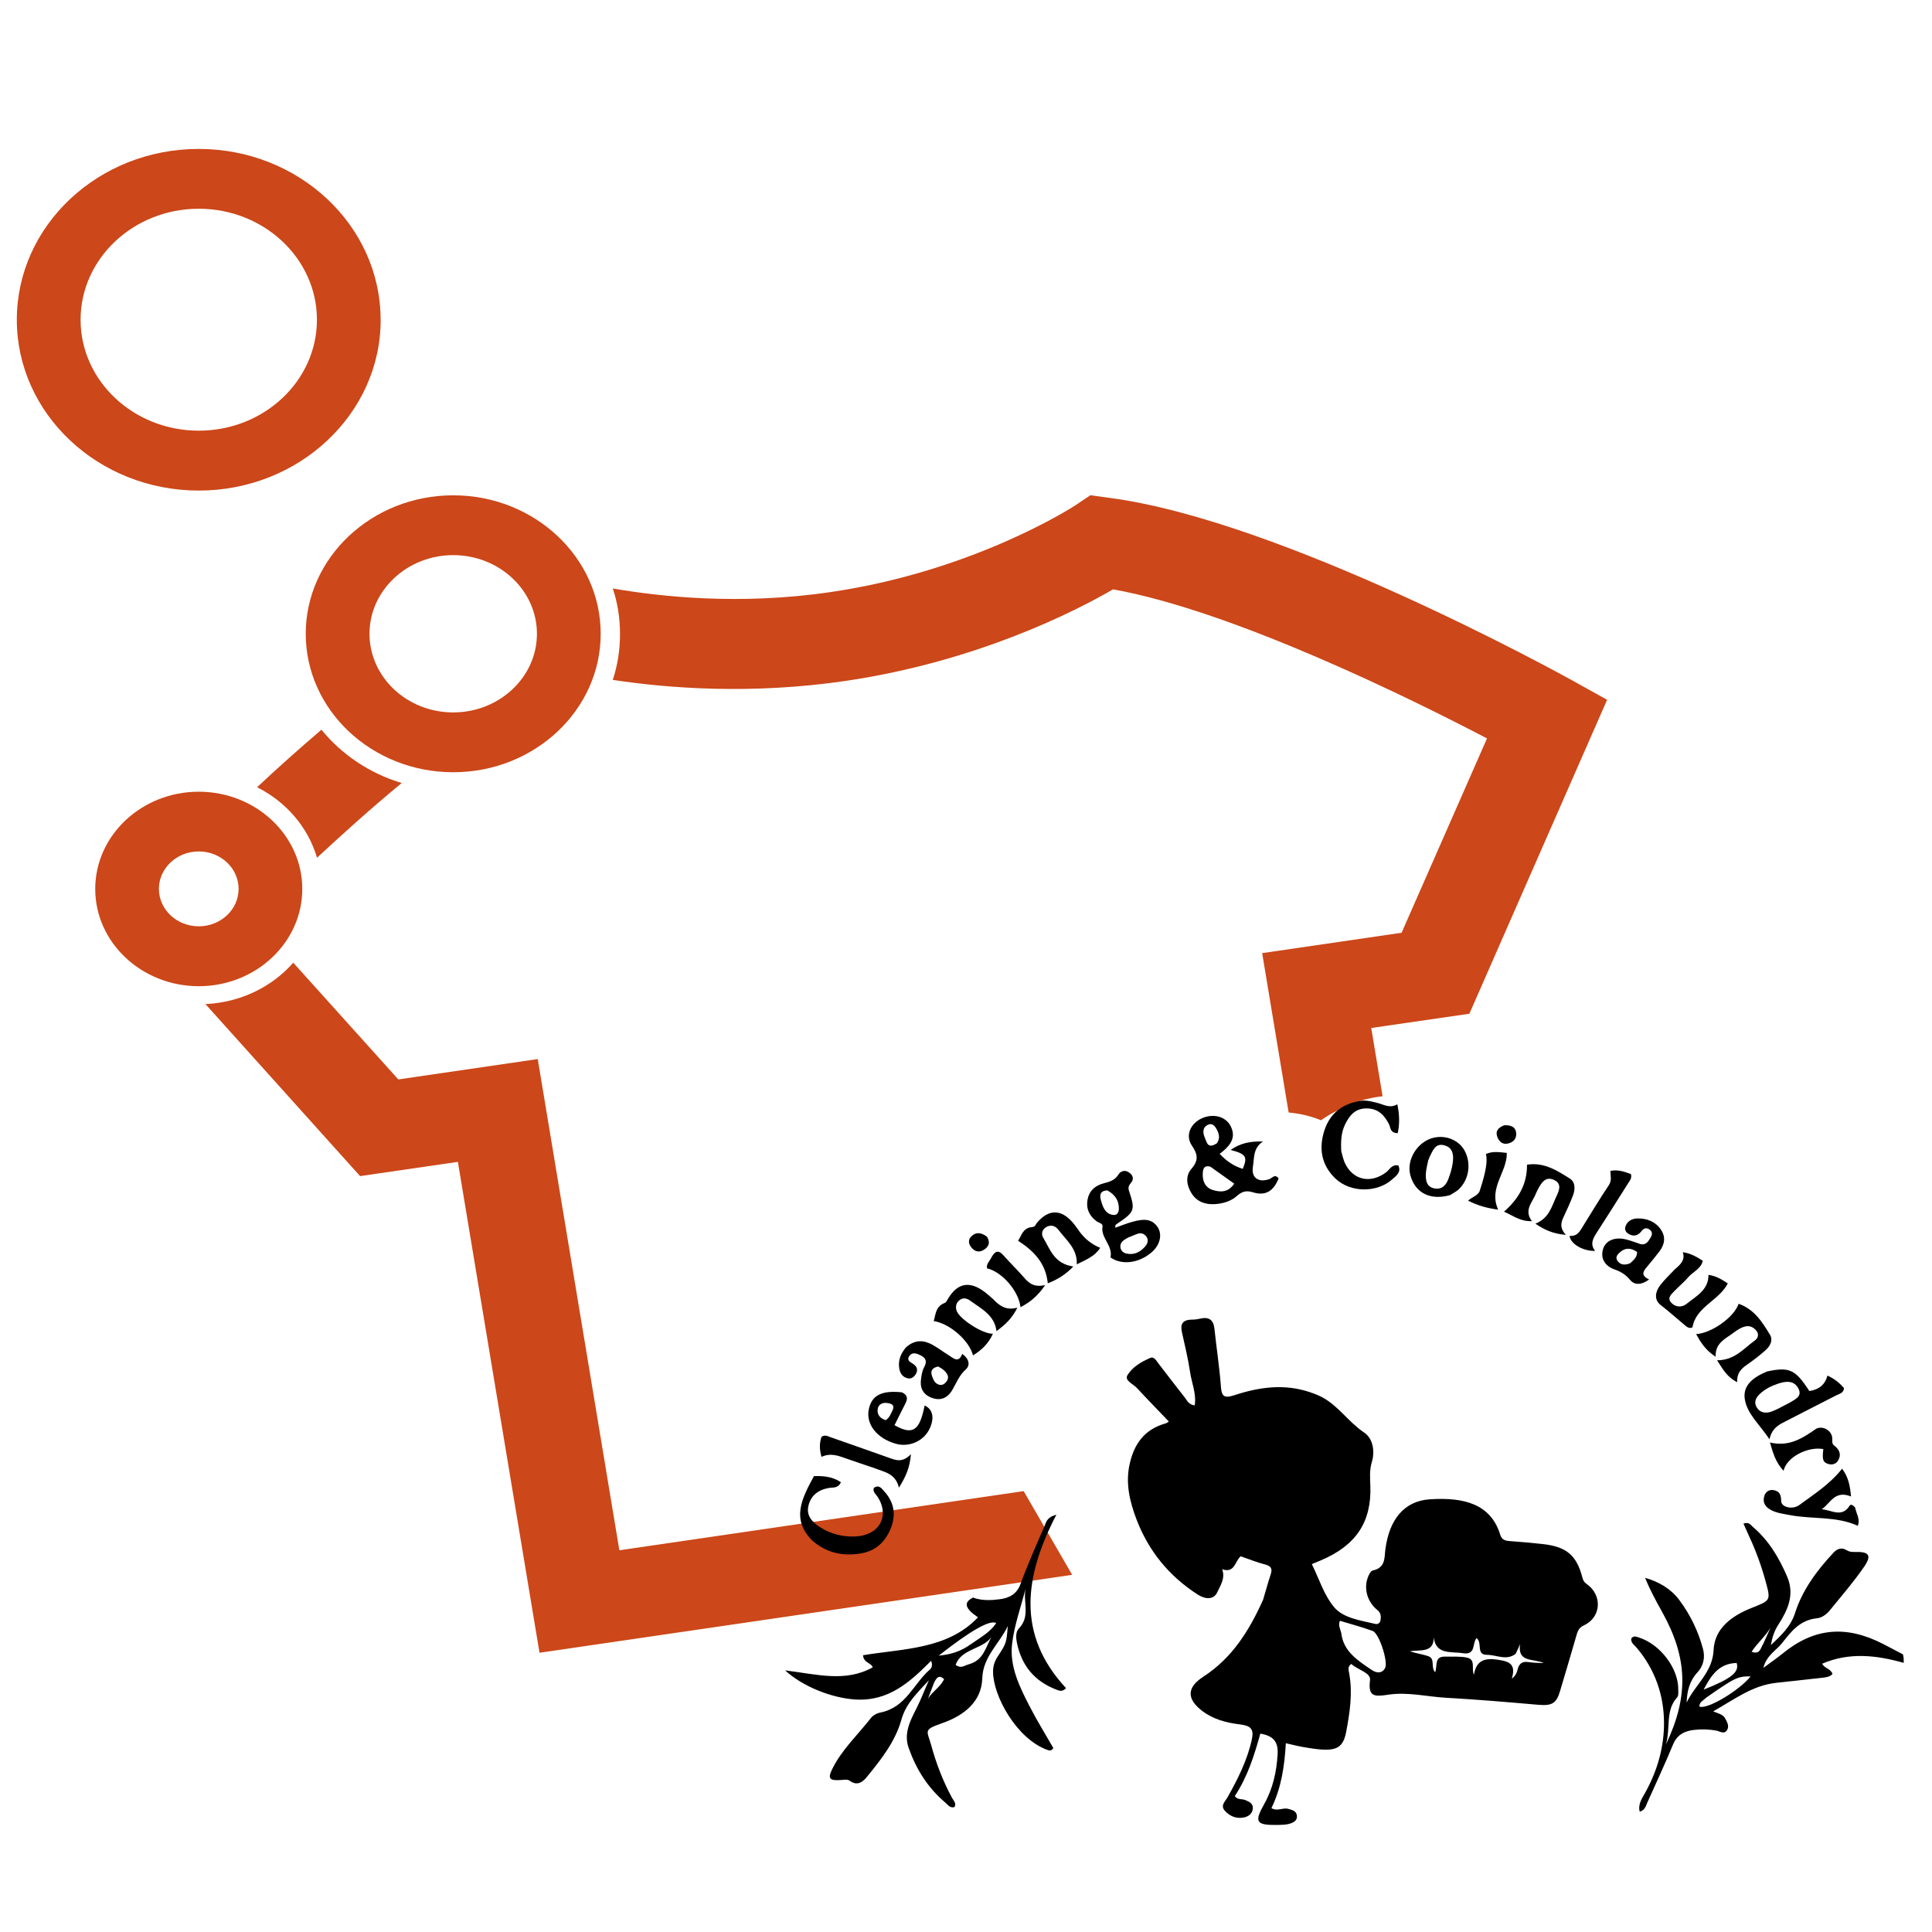
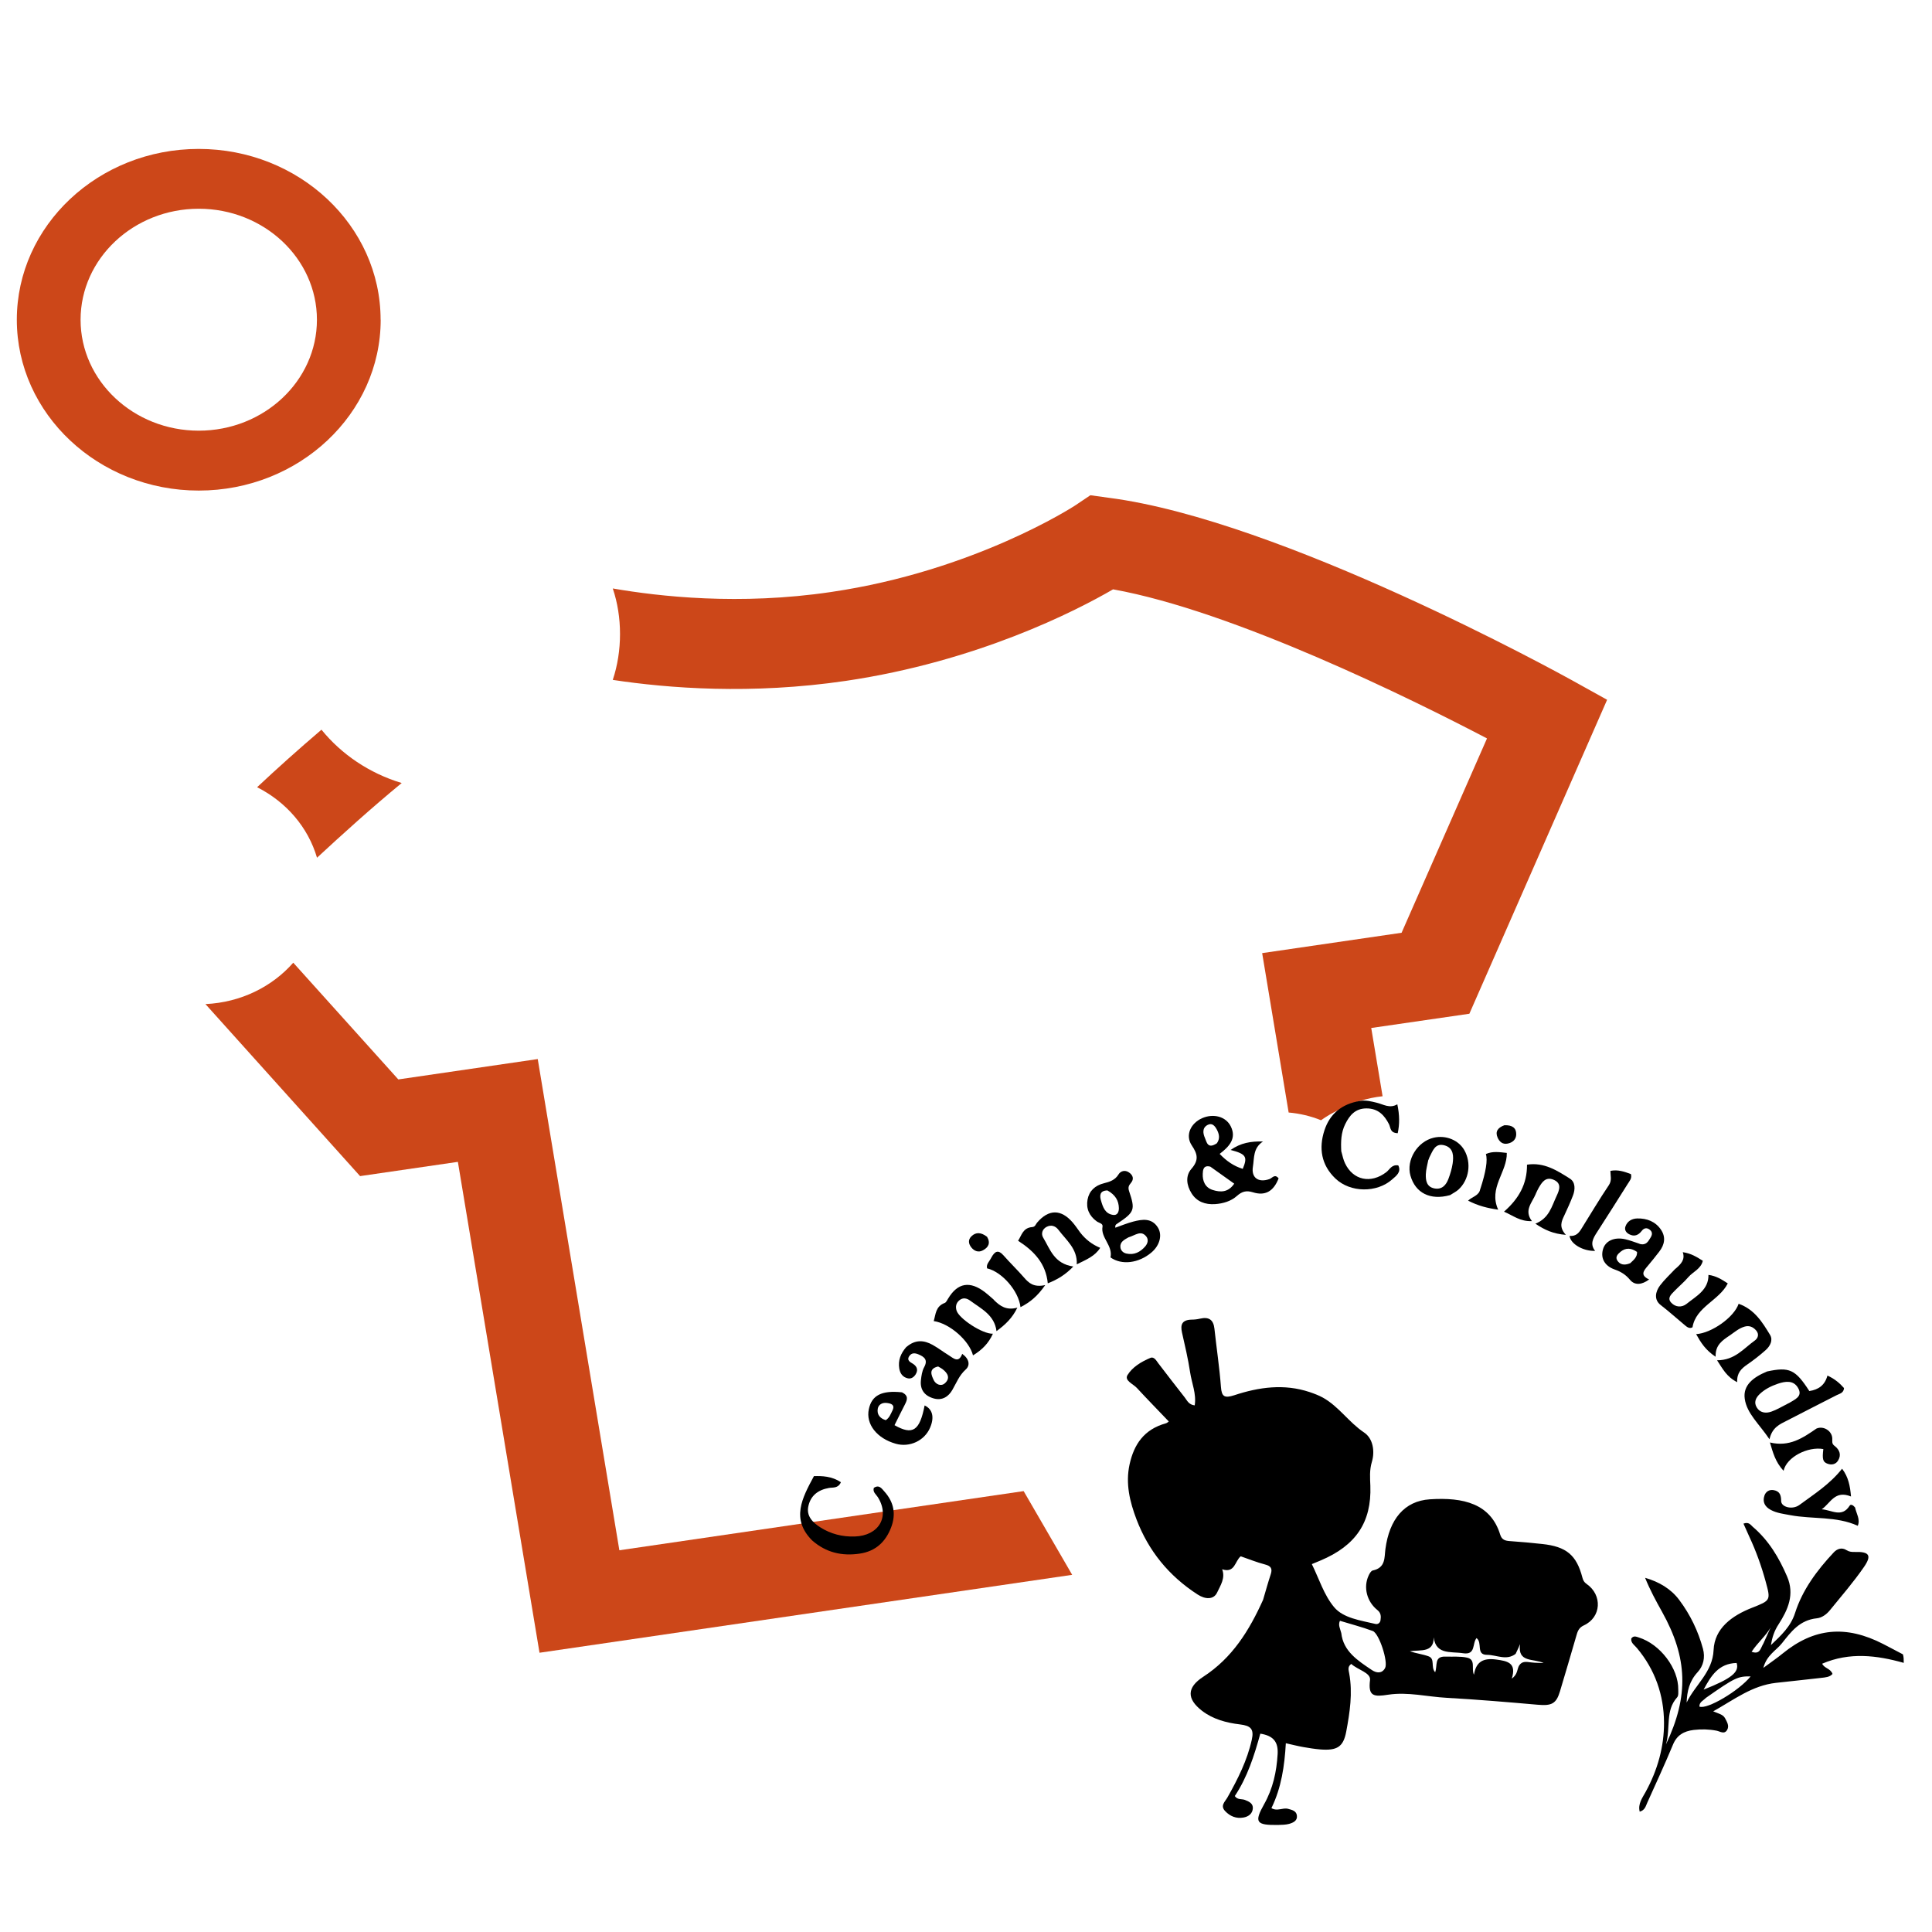
<svg xmlns="http://www.w3.org/2000/svg" id="_レイヤー_1" data-name="レイヤー_1" width="240" height="240" viewBox="0 0 240 240">
  <defs>
    <style>
      .cls-1 {
        fill: #cc4719;
      }
    </style>
  </defs>
  <g>
    <path class="cls-1" d="M39.94,90.64c-2.87,2.45-5.56,4.86-8,7.15,3.64,1.85,6.33,4.98,7.44,8.76,3.12-2.89,6.72-6.15,10.52-9.28-4.02-1.21-7.49-3.57-9.97-6.63Z" />
    <path class="cls-1" d="M76.94,192.58l-10.14-61.02-17.32,2.53-13.05-14.5c-2.61,2.97-6.5,4.94-10.91,5.14l19.21,21.37,12.15-1.77,10.14,60.98,66.17-9.68c-2.01-3.45-4.02-6.95-6.03-10.4l-50.22,7.35Z" />
    <path class="cls-1" d="M199.66,86.94l-4.41-2.45c-1.45-.8-36.06-19.88-57.49-22.65l-2.31-.32-1.92,1.29c-.13.08-12.45,8.11-30.29,10.73-11.38,1.69-21.35.56-27.12-.44.6,1.77.9,3.7.9,5.66s-.3,3.9-.9,5.7c6.89,1.04,17.2,1.85,28.96.12,16.3-2.41,28.49-8.64,33.19-11.37,14.97,2.69,37.09,13.62,46.45,18.52l-10.61,24.14-17.32,2.53,3.29,19.8c1.37.12,2.74.44,4.02.96.68-.48,1.41-.92,2.22-1.29,1.71-.92,3.55-1.49,5.43-1.69l-1.41-8.48,12.19-1.77,17.11-39Z" />
-     <path class="cls-1" d="M37.55,110.43c0-6.66-5.77-12.08-12.86-12.08s-12.86,5.42-12.86,12.08,5.77,12.08,12.86,12.08,12.86-5.42,12.86-12.08ZM24.69,115.07c-2.73,0-4.95-2.08-4.95-4.65s2.22-4.65,4.95-4.65,4.95,2.08,4.95,4.65-2.22,4.65-4.95,4.65Z" />
-     <path class="cls-1" d="M74.62,78.73c0-9.48-8.22-17.2-18.32-17.2s-18.32,7.72-18.32,17.2,8.22,17.2,18.32,17.2,18.32-7.72,18.32-17.2ZM45.9,78.73c0-5.38,4.67-9.77,10.4-9.77s10.4,4.38,10.4,9.77-4.67,9.77-10.4,9.77-10.4-4.38-10.4-9.77Z" />
    <path class="cls-1" d="M47.28,39.72c0-11.7-10.14-21.22-22.6-21.22S2.09,28.02,2.09,39.72s10.14,21.22,22.6,21.22,22.6-9.52,22.6-21.22ZM10.01,39.72c0-7.6,6.59-13.79,14.68-13.79s14.68,6.18,14.68,13.79-6.59,13.78-14.68,13.78-14.68-6.18-14.68-13.78Z" />
  </g>
  <g>
    <path d="M236.5,206.57c-3.37-.95-6.74-1.36-10.14.1.25.58,1.05.59,1.28,1.27-.33.4-.88.43-1.39.49-1.88.22-3.75.41-5.63.62-2.95.33-5.17,2.06-7.8,3.54.66.28,1.22.38,1.47.85.24.46.56.95.26,1.46-.35.59-.87.18-1.32.09-.94-.18-1.88-.2-2.83-.09-1.23.15-2.09.65-2.57,1.81-1.01,2.44-2.13,4.84-3.21,7.25-.19.42-.28.91-.93,1.09-.25-.97.35-1.74.74-2.46,1.49-2.72,2.3-5.63,2.28-8.62-.02-3.37-1.09-6.54-3.37-9.25-.29-.35-.77-.63-.7-1.17.27-.4.62-.24.93-.14,2.66.83,4.95,3.84,4.91,6.48,0,.32.05.75-.14.96-1.5,1.67-.79,3.76-1.39,5.85,2.87-6.04,2.7-10.76-.48-16.47-.76-1.36-1.5-2.72-2.11-4.23,1.74.5,3.22,1.38,4.24,2.75,1.38,1.84,2.36,3.88,2.95,6.07.29,1.08.06,2.12-.67,2.91-1.02,1.1-1.31,2.37-1.36,3.77,1.04-2.2,3.23-3.75,3.35-6.53.12-2.68,2.24-4.25,4.78-5.25,2.31-.91,2.33-.91,1.69-3.25-.52-1.9-1.19-3.77-2.03-5.57-.25-.54-.48-1.08-.73-1.63.67-.25.89.16,1.15.39,2,1.7,3.27,3.85,4.27,6.18.96,2.22.11,4.13-1.06,5.94-.54.82-.8,1.65-.95,2.58,1.24-1.18,2.46-2.29,3-3.99.91-2.86,2.71-5.29,4.8-7.52.4-.43.98-.68,1.6-.28.3.19.62.23.99.22,1.82-.06,2.18.41,1.16,1.88-1.29,1.87-2.8,3.61-4.24,5.38-.4.49-.99.92-1.6.98-2.15.22-3.21,1.68-4.34,3.1-.7.89-1.89,1.46-2.31,3.06,1.03-.76,1.73-1.24,2.39-1.78,3.91-3.19,7.86-3.57,12.51-1.18.79.4,1.56.83,2.44,1.28.1.34.1.63.1,1.05M211.91,210.92c-.31.33-.84.52-.8,1.08.95.39,4.9-1.95,6.36-3.75-1.58-.03-1.96.15-5.56,2.67M211.63,209.89c3.45-1.36,4.47-2.18,4.1-3.31-2.24.06-3.18,1.59-4.1,3.31M219.05,204.17c.3-.66.6-1.33.9-1.99-.62,1.07-1.62,1.88-2.36,3.01,1.06.38,1.09-.42,1.46-1.02Z" />
    <path d="M156.9,198.75c.34-1.14.62-2.18.96-3.2.22-.69.03-1.02-.73-1.21-1-.26-1.96-.65-3-1.01-.73.56-.7,2.14-2.31,1.61.43,1.11-.24,2.05-.62,2.88-.42.91-1.46.88-2.42.26-3.61-2.33-6.11-5.45-7.59-9.31-.85-2.23-1.39-4.48-.87-6.86.54-2.46,1.78-4.35,4.51-5.1.17-.05.31-.2.36-.23-1.33-1.4-2.67-2.76-3.96-4.16-.46-.5-1.58-.92-1.17-1.6.6-.99,1.72-1.67,2.85-2.14.46-.19.74.36,1,.7,1.08,1.4,2.15,2.81,3.25,4.2.31.4.51.92,1.25,1,.23-1.44-.37-2.76-.57-4.11-.25-1.66-.64-3.31-1.01-4.95-.22-.98.01-1.56,1.19-1.59.35,0,.7-.04,1.04-.12,1.15-.27,1.68.17,1.8,1.24.26,2.42.63,4.83.81,7.25.09,1.21.45,1.41,1.66,1.02,3.06-1.01,6.19-1.45,9.36-.39.56.19,1.12.4,1.63.68,2.01,1.12,3.22,3.06,5.13,4.34,1.14.76,1.35,2.38.97,3.64-.31,1.04-.23,1.99-.19,2.99.16,4.52-1.8,7.43-6.21,9.28-.32.13-.63.26-1.06.44.9,1.82,1.5,3.83,2.77,5.35,1.15,1.37,3.28,1.64,5.12,2.08.32.08.59-.13.64-.45.07-.46.08-.9-.38-1.27-1.32-1.05-1.77-2.83-1.1-4.28.11-.25.31-.6.52-.64,1.62-.34,1.43-1.62,1.57-2.66.49-3.7,2.35-5.97,5.51-6.18,4.2-.28,7.57.55,8.75,4.39.2.64.61.76,1.2.8,1.34.1,2.68.21,4.01.36,3.01.32,4.27,1.37,5,4.17.09.34.21.58.52.79,2,1.39,1.83,4.16-.34,5.15-.66.3-.79.8-.94,1.32-.68,2.3-1.33,4.6-2.03,6.89-.46,1.53-1.04,1.8-2.75,1.65-3.76-.33-7.53-.65-11.3-.86-2.43-.13-4.85-.76-7.27-.39-1.79.28-2.53.23-2.27-1.82.11-.92-1.55-1.27-2.33-2-.51.35-.32.8-.26,1.17.45,2.44.08,4.85-.37,7.25-.36,1.89-1.13,2.37-3.24,2.2-.69-.06-1.38-.17-2.07-.29-.68-.12-1.35-.29-2.19-.48-.16,2.82-.55,5.52-1.79,8.06.72.44,1.41-.09,2.07.09.49.13,1.01.25,1.09.81.1.65-.43.91-.97,1.06-.42.11-.88.12-1.33.13-2.78.05-3.03-.33-1.76-2.59,1.09-1.94,1.54-4.01,1.67-6.2.09-1.49-.49-2.29-2.15-2.55-.75,2.7-1.59,5.38-3.17,7.75.33.5.86.33,1.25.48.54.21,1.04.45.99,1.07-.05.64-.54,1.01-1.16,1.12-.9.16-1.66-.15-2.27-.79-.66-.69-.03-1.16.29-1.73,1.28-2.27,2.44-4.58,3.01-7.14.3-1.34-.13-1.75-1.48-1.91-1.68-.2-3.33-.64-4.69-1.68-1.94-1.5-1.9-2.91.13-4.23,3.64-2.36,5.73-5.77,7.45-9.58M166.62,202.87c.25,2.27,2.06,3.42,3.8,4.59.57.38,1.25.47,1.64-.25.41-.75-.73-4.3-1.53-4.6-1.32-.49-2.7-.85-4.08-1.27-.24.55.02.93.17,1.53M188.3,205.43c-1.15.91-2.39.14-3.58.14-1.41,0-.52-1.5-1.3-2.08-.56.68-.06,2.13-1.68,1.88-1.57-.25-3.62.29-3.67-2.44.31,2.53-1.61,1.96-2.93,2.2.8.27,1.59.36,2.31.62.87.31.24,1.35.83,1.98.32-.83-.17-2,1.3-1.94.89.03,1.82-.06,2.67.13,1.12.25.49,1.38.85,2.12.26-1.6,1.13-2.1,2.74-1.89,1.43.19,2.58.41,1.96,2.37.78-.55.63-1.2.93-1.65.37-.55.91-.43,1.47-.36.51.07,1.04.05,1.56.08-1.25-.6-3.28,0-2.93-2.35-.15.34-.29.68-.55,1.2Z" />
-     <path d="M120.92,198.48c1.13.38,2.19.32,3.22.19,1.24-.15,2.18-.64,2.64-1.92.89-2.43,1.95-4.81,2.98-7.19.2-.47.28-1.09,1.47-1.4-3.97,7.61-5.01,14.88,1.2,21.55-.47.47-.8.33-1.13.21-2.79-1.04-4.36-3.01-4.95-5.72-.14-.65-.23-1.45.22-1.91,1.45-1.49.51-3.28.82-4.91-.57,2.25-1.38,4.48-1.66,6.77-.36,2.88.97,5.49,2.28,8.02.89,1.71,1.91,3.36,2.84,4.98-.23.37-.47.33-.71.24-3.8-1.33-6.78-6.67-6.78-9.74,0-.68.19-1.28.57-1.86,1.1-1.68,1.09-1.69,1.26-3.8-1.02,2.18-3.09,3.79-3.17,6.51-.09,2.89-2.26,4.61-4.99,5.56-2.4.84-1.86.9-1.36,2.71.62,2.27,1.46,4.47,2.59,6.56.19.35.58.68.31,1.15-.57.16-.81-.28-1.12-.54-2.21-1.86-3.64-4.17-4.57-6.8-.64-1.79.18-3.37.92-4.83.6-1.17,1.05-2.38,1.59-3.58-1.37,1.49-2.84,2.83-3.42,4.91-.75,2.69-2.53,4.96-4.33,7.15-.49.6-1.17,1.08-2.05.44-.3-.22-.66-.15-1.01-.12-1.53.12-1.81-.12-1.18-1.39,1.18-2.38,3.18-4.24,4.81-6.33.24-.31.72-.57,1.13-.65,3.22-.62,4.12-3.58,6.19-5.36.23-.2.33-.57.14-1.07-2.63,2.63-5.3,5.1-9.51,4.8-2.84-.2-6.42-1.58-8.63-3.61,3.92.48,7.5,1.52,10.88-.38-.15-.56-1.13-.53-1.2-1.5,5-.84,10.47-.7,14.28-4.71-1.65-1.11-1.86-1.89-.53-2.49M120.67,204.2c1.1-.78,2.33-1.42,3.08-2.58q-1.17-.64-7.14,4.05c1.5-.14,2.78-.53,4.06-1.47M120.39,206.73c1.77-.49,2.04-2.07,2.76-3.35-1.11,1.52-3.75,1.42-4.44,3.45.71.48,1.07.07,1.68-.1M116,209.12c-.24.63-.48,1.26-.72,1.88.56-.89,1.56-1.45,2-2.42-.7-.59-.96-.13-1.28.53Z" />
    <path d="M158.83,146.39c-.63,1.61-1.67,2.2-3.19,1.72-.84-.26-1.37-.09-1.98.45-.74.66-1.71.95-2.72,1.02-1.23.08-2.27-.3-2.92-1.34-.63-1-.78-2.17-.02-3.04.94-1.08.78-1.83.05-2.91-.84-1.25-.16-2.74,1.27-3.38,1.42-.63,2.98-.21,3.58,1.03.72,1.48-.18,2.48-1.39,3.4.83.87,1.73,1.51,2.87,1.86.62-1.5.43-1.84-1.51-2.35,1.27-.88,2.51-1.09,4.02-1.05-1.25.83-1.07,2.05-1.25,3.14-.22,1.36.68,2.01,2.05,1.53.36-.12.66-.7,1.15-.08M150.33,144.92c-.87-.22-.9.47-.92.89-.04.87.28,1.71,1.23,2.01.94.3,1.92.34,2.68-.78-.98-.7-1.9-1.36-2.99-2.13M151.15,142.04c.42-.57.32-1.14.01-1.72-.24-.45-.58-.87-1.14-.58-.71.37-.58,1.07-.34,1.62.22.49.32,1.43,1.47.67Z" />
    <path d="M137.95,156.2c.32-1.48-1.25-2.45-.99-3.83.07-.39-.44-.45-.71-.64-.96-.69-1.35-1.62-1.15-2.72.2-1.06.91-1.74,2.03-2.02.73-.18,1.39-.4,1.81-1.09.25-.42.79-.61,1.3-.26.52.35.66.84.23,1.33-.28.32-.35.57-.21,1,.79,2.34.68,2.6-1.49,4.05-.12.08-.26.13-.22.49.74-.26,1.46-.56,2.22-.76,1.14-.3,2.3-.46,3.05.71.61.95.25,2.27-.81,3.15-1.55,1.3-3.66,1.59-5.06.59M140.18,153.71c-.51.29-1.07.56-1,1.23.04.4.34.69.74.78.97.22,1.73-.19,2.33-.87.34-.39.46-.88.12-1.28-.65-.77-1.33-.12-2.19.14M137.57,147.88c-1.01.02-.97.7-.79,1.29.22.75.48,1.6,1.48,1.75.57.09.74-.4.73-.85-.02-.89-.4-1.62-1.42-2.19Z" />
    <path d="M166.63,143.05c.15.56.25,1.03.45,1.45,1,2.12,3.21,2.58,5.13,1.11.43-.33.67-.98,1.49-.84.41.83-.26,1.3-.76,1.74-1.9,1.69-5.2,1.66-7.05-.11-1.77-1.69-2.08-3.78-1.37-5.97.66-2.04,2.14-3.3,4.44-3.67.73-.12,1.38.06,2.05.22.84.2,1.61.76,2.57.2.29,1.36.29,2.47.05,3.59-.97-.03-.87-.69-1.08-1.11-.57-1.12-1.35-1.97-2.8-1.97-1.41,0-2.11.88-2.64,1.95-.52,1.05-.56,2.16-.49,3.41Z" />
    <path d="M100.89,191.36c-2.64-2.65-1.27-5.23.22-7.99.99-.03,2.23,0,3.35.76-.35.79-.99.62-1.49.71-1.37.24-2.27.97-2.55,2.25-.28,1.24.53,2.04,1.51,2.66,1.27.8,2.7,1.17,4.24,1.12,3.01-.09,4.4-2.47,2.87-4.9-.22-.34-.65-.62-.49-1.14.66-.44.98.08,1.31.45,1.2,1.33,1.46,2.83.84,4.46-.67,1.76-1.9,2.97-3.92,3.26-2.18.32-4.16-.12-5.89-1.64Z" />
    <path d="M219.5,170.37c2.79-.6,3.53-.25,5.26,2.43,1.15-.17,1.94-.74,2.25-1.92.9.4,1.53.95,2.06,1.55-.04.63-.56.7-.93.89-2.05,1.06-4.12,2.09-6.17,3.16-.85.44-1.81.8-2.16,2.31-1.28-1.91-2.81-3.19-3.07-5.02-.25-1.71,1.09-2.7,2.75-3.39M222.21,174.31c.73-.46,1.78-.82,1.15-1.9-.56-.97-1.55-.84-2.5-.52-.85.29-1.63.68-2.27,1.29-.5.48-.73,1.03-.37,1.64.4.69,1.13.78,1.82.54.69-.24,1.32-.63,2.17-1.06Z" />
    <path d="M134.18,153.1q1,1.3,2.49,1.91c-.64,1.03-1.71,1.46-2.91,2.05.1-1.93-1.31-3-2.28-4.29-.35-.46-.87-.66-1.44-.38-.58.29-.73.89-.46,1.34.87,1.44,1.35,3.25,3.75,3.6-.97,1.02-1.99,1.63-3.17,2.09-.24-2.44-1.66-3.98-3.69-5.29.44-.65.58-1.61,1.76-1.7.38-.03.42-.34.6-.55,1.44-1.69,2.99-1.69,4.43-.01.31.36.58.76.92,1.23Z" />
    <path d="M123.44,161.46c.79.8,1.59,1.35,2.94.98-.63,1.3-1.47,2.09-2.59,2.92-.25-2.01-1.9-2.78-3.26-3.78-.4-.3-.9-.44-1.36-.05-.42.35-.49.81-.34,1.28.31,1,3.22,2.92,4.51,2.87-.53,1.2-1.36,2.01-2.47,2.69-.46-1.84-2.92-3.98-4.88-4.26.26-.87.23-1.82,1.36-2.25.19-.07.3-.34.42-.53,1.19-1.99,2.72-2.25,4.61-.79.35.27.66.56,1.07.91Z" />
    <path d="M190.79,148.29c-.47,1.13-1.51,2.05-.49,3.4-1.48.07-2.36-.71-3.47-1.17,1.84-1.61,2.88-3.44,2.86-5.84,2.11-.33,3.75.73,5.34,1.74.68.43.66,1.34.37,2.09-.32.83-.69,1.65-1.07,2.46-.35.74-.71,1.45.19,2.43-1.59-.13-2.63-.61-3.79-1.39,1.72-.68,2.03-2.16,2.63-3.43.35-.74.69-1.6-.4-2.04-.97-.39-1.43.35-1.82,1.02-.12.2-.21.42-.36.73Z" />
    <path d="M214.88,165.89c-.94.63-1.81,1.2-1.76,2.65-1.26-.83-1.85-1.78-2.42-2.81,1.92-.12,4.71-2.09,5.28-3.77,1.98.7,2.95,2.3,3.9,3.86.4.66.02,1.4-.56,1.91-.72.64-1.49,1.24-2.29,1.79-.7.49-1.29,1.02-1.23,2.18-1.34-.68-1.82-1.7-2.5-2.72,2.21,0,3.3-1.47,4.68-2.45.4-.28.58-.79.18-1.25-.37-.43-.85-.66-1.45-.48-.68.2-1.2.65-1.84,1.1Z" />
    <path d="M208.15,157.6c.66-.58,1.21-1.11.89-2.05,1.09.16,1.76.62,2.49,1.07-.23,1.01-1.22,1.36-1.79,2.02-.53.62-1.17,1.15-1.74,1.74-.39.41-.94.86-.39,1.45.54.58,1.32.6,1.89.15,1.21-.97,2.76-1.75,2.73-3.61.97.13,1.65.57,2.4,1.06-1.07,2.13-3.97,2.91-4.38,5.45-.37.21-.68-.03-.92-.23-1.01-.84-1.98-1.72-3.03-2.53-.85-.65-.68-1.64-.09-2.43.54-.72,1.23-1.35,1.92-2.09Z" />
    <path d="M112.62,167.31c1.09-.93,2.17-.84,3.24-.24.68.38,1.3.86,1.97,1.27.61.38,1.25,1.05,1.7-.16.9.64,1,1.44.44,1.94-.82.74-1.15,1.65-1.66,2.53-.45.8-1.24,1.39-2.35,1.06-1.16-.34-1.68-1.13-1.56-2.25.06-.55.14-1.14.4-1.62.49-.89.06-1.29-.74-1.61-.41-.16-.78-.19-1.07.18-.31.4-.15.68.27.91.59.33.87.78.49,1.4-.21.33-.54.6-.98.5-.66-.15-.96-.63-1.06-1.22-.16-.98.15-1.85.89-2.69M116.54,169.75c-1.22.27-.84,1.08-.54,1.71.23.47.86.82,1.37.38.71-.63.38-1.26-.3-1.77-.12-.09-.25-.16-.53-.32Z" />
    <path d="M203.69,154.53c.82.2,1.05-.32,1.33-.76.23-.35.3-.72-.08-1.01-.38-.3-.73-.21-1.01.16-.4.52-.91.74-1.55.4-.38-.2-.6-.53-.47-.94.22-.66.78-1,1.47-1.02,1.22-.03,2.27.4,2.94,1.38.63.92.48,1.87-.21,2.75-.47.6-.94,1.21-1.44,1.79-.49.58-.96,1.13.19,1.66-.91.68-1.79.75-2.37.05-.55-.66-1.12-1.01-1.94-1.3-1.09-.39-1.76-1.27-1.43-2.47.29-1.08,1.41-1.58,2.76-1.28.58.13,1.13.35,1.8.57M202.51,156.92c.41-.39.89-.75.85-1.4-.69-.48-1.38-.57-2.05-.02-.34.28-.69.64-.4,1.09.32.49.83.65,1.6.33Z" />
    <path d="M180.1,148.47c-2.44.67-4.28-.28-4.89-2.43-.55-1.94.86-4.24,2.89-4.71,1.51-.35,3.08.29,3.8,1.54.91,1.59.6,3.7-.73,4.91-.28.25-.64.43-1.07.7M177.43,144.09c-.11.59-.29,1.19-.31,1.78-.02.75.08,1.57,1.07,1.76.95.18,1.46-.44,1.74-1.19.23-.61.42-1.24.52-1.88.13-.9.14-1.92-.94-2.26-1.24-.39-1.53.68-1.94,1.46-.02.04-.04.09-.13.34Z" />
    <path d="M230.44,187.25c.17.81.67,1.48.34,2.29-2.67-1.22-5.61-.8-8.38-1.32-.83-.16-1.68-.25-2.42-.65-.74-.39-1.06-.99-.8-1.77.16-.5.61-.79,1.15-.69.76.13.93.63.93,1.35,0,.76,1.4,1.13,2.27.49,1.82-1.34,3.77-2.57,5.3-4.5.8,1.05.99,2.15,1.11,3.45-2.02-.83-2.55.84-3.64,1.59,1.2.07,2.5,1.1,3.47-.45.15-.23.44-.06.67.22Z" />
    <path d="M112.05,172.96c.83.41.66.92.38,1.47-.45.87-.88,1.75-1.31,2.61,2.27,1.29,3.13.69,3.74-2.45.99.46,1.24,1.47.67,2.78-.69,1.6-2.53,2.46-4.24,1.98-2.36-.66-3.76-2.44-3.36-4.3.36-1.71,1.58-2.36,4.12-2.09M110.89,175.17c.3-.69-.23-.83-.73-.89-.56-.07-1.03.2-1.12.71-.13.74.29,1.21.99,1.43.46-.3.59-.71.86-1.26Z" />
-     <path d="M108.67,182.39c-1.23-.42-2.36-.78-3.47-1.18-1.01-.36-2.01-.77-3.15-.23-.27-.94-.26-1.74,0-2.49.42-.28.73-.1,1.05.02,2.42.85,4.84,1.69,7.25,2.55.87.31,1.72.72,2.81-.42-.14,1.69-.62,2.76-1.49,4.16-.45-1.8-1.8-1.92-3.01-2.41Z" />
    <path d="M194.98,153.53c.82.06,1.16-.39,1.47-.89,1.13-1.81,2.22-3.65,3.41-5.42.4-.6.19-1.15.19-1.77.95-.19,1.77.11,2.55.4.15.54-.18.86-.4,1.22-1.27,2.01-2.53,4.02-3.82,6.01-.48.74-.9,1.46-.23,2.31-1.48.05-3.05-.86-3.17-1.85Z" />
    <path d="M225.65,177.46c.86-.37,1.9.27,1.96,1.19.03.37-.11.67.28.96.65.49.88,1.15.42,1.86-.29.44-.79.55-1.31.35-.56-.21-.65-.57-.5-1.81-1.91-.35-4.56.98-4.94,2.7-1.03-1.11-1.33-2.3-1.69-3.52,2.41.58,4.07-.55,5.78-1.73Z" />
    <path d="M123.16,156.2c.44-.8.86-.97,1.49-.26.83.94,1.73,1.81,2.55,2.75.59.68,1.19,1.26,2.64.95-.94,1.35-1.85,2.12-3.07,2.74-.23-2.03-2.31-4.39-4.15-4.82-.14-.52.3-.86.54-1.36Z" />
    <path d="M183.89,147.7q1.05-3.22.69-4.34c.83-.38,1.68-.24,2.6-.14.06,2.38-2.31,4.33-1.07,7.05-1.34-.19-2.49-.48-3.74-1.12.54-.52,1.39-.62,1.51-1.46Z" />
    <path d="M186.91,139.78c.95-.03,1.45.34,1.44,1.12,0,.62-.42,1.03-1.06,1.16-.64.13-1.03-.24-1.25-.74-.32-.73-.01-1.24.87-1.55Z" />
    <path d="M122.6,153.61c.49.81.18,1.35-.5,1.71-.55.3-1.06.1-1.43-.35-.37-.46-.43-.97,0-1.39.57-.56,1.22-.49,1.92.04Z" />
  </g>
</svg>